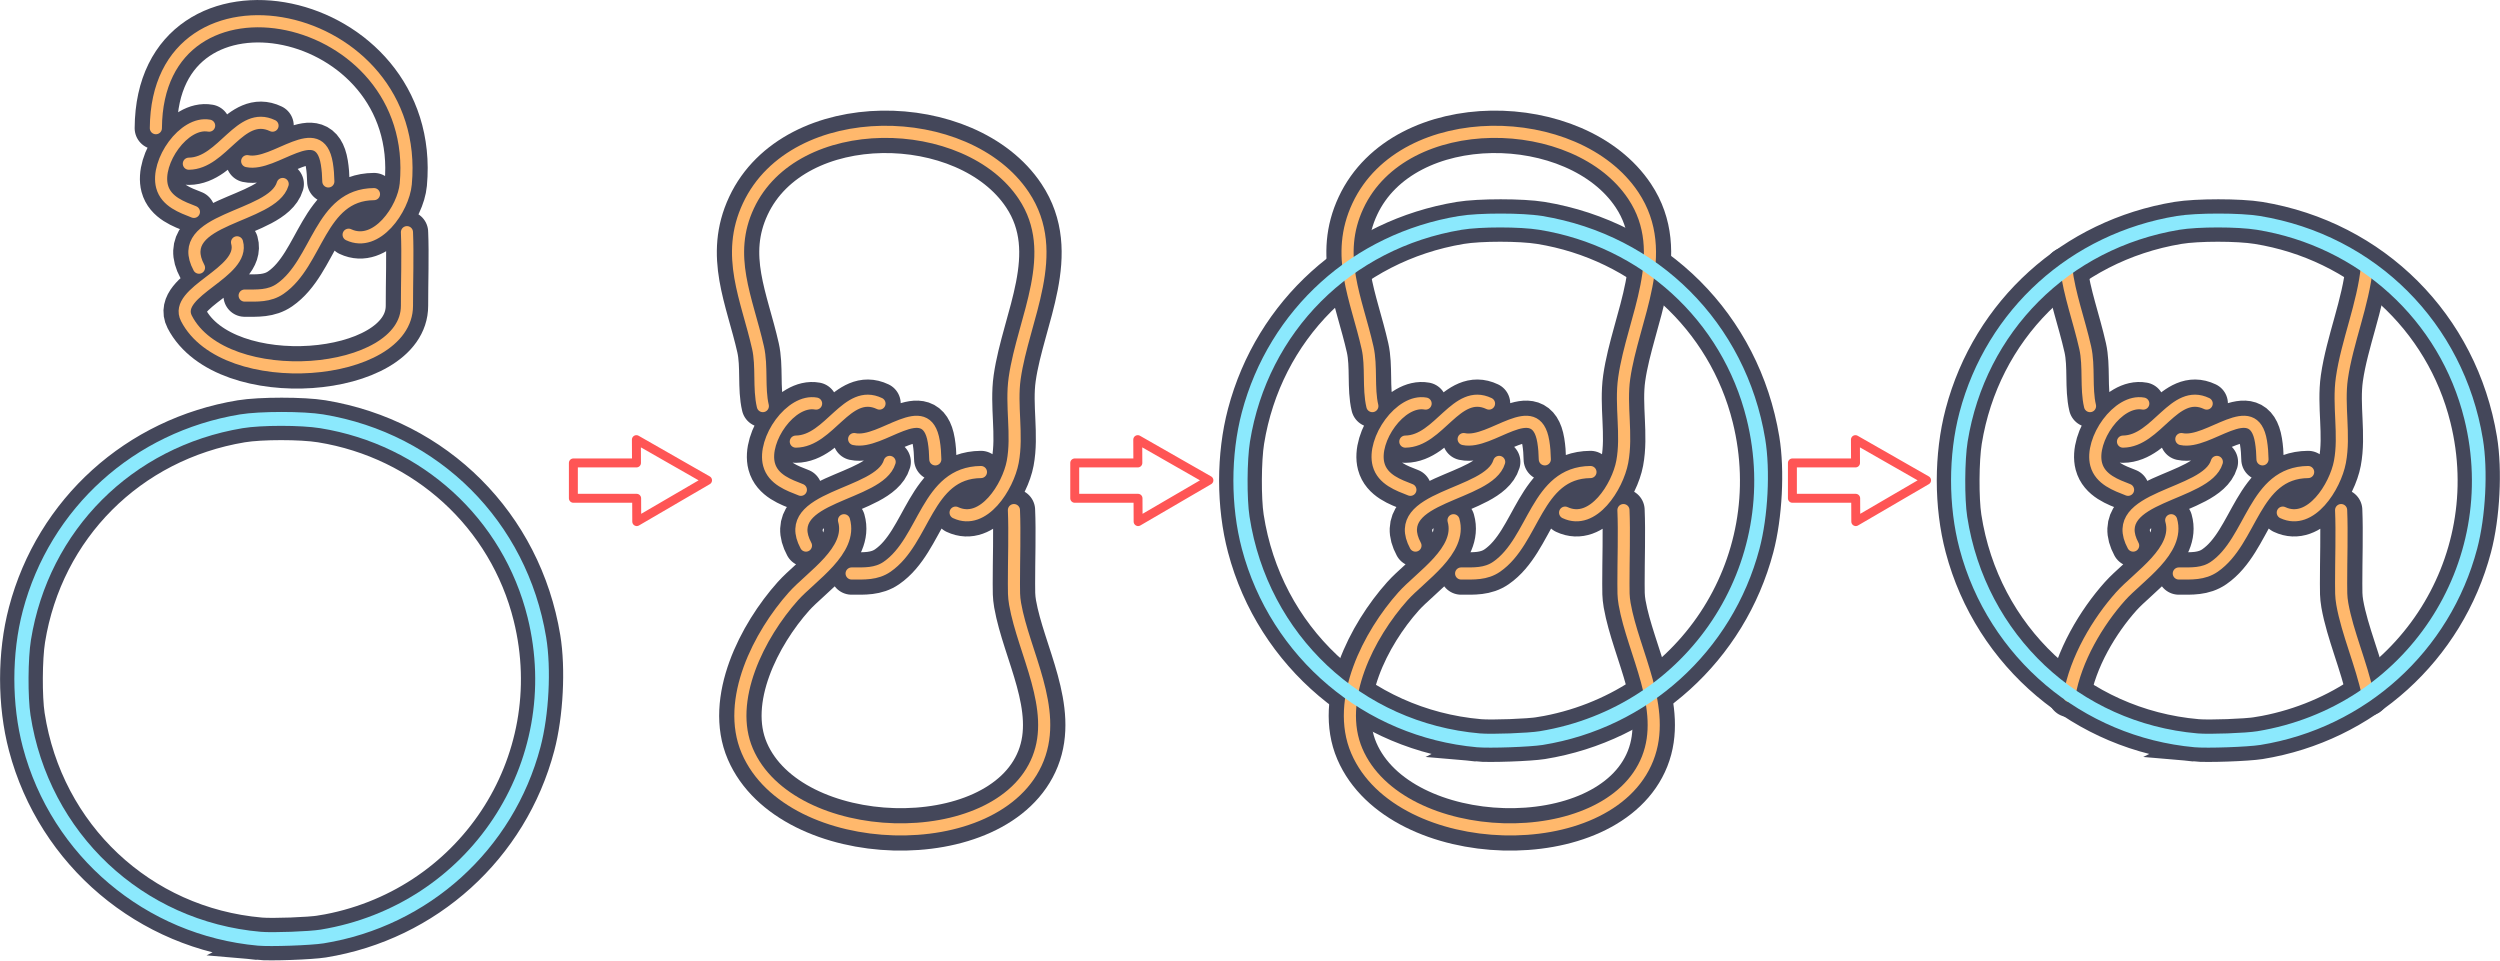
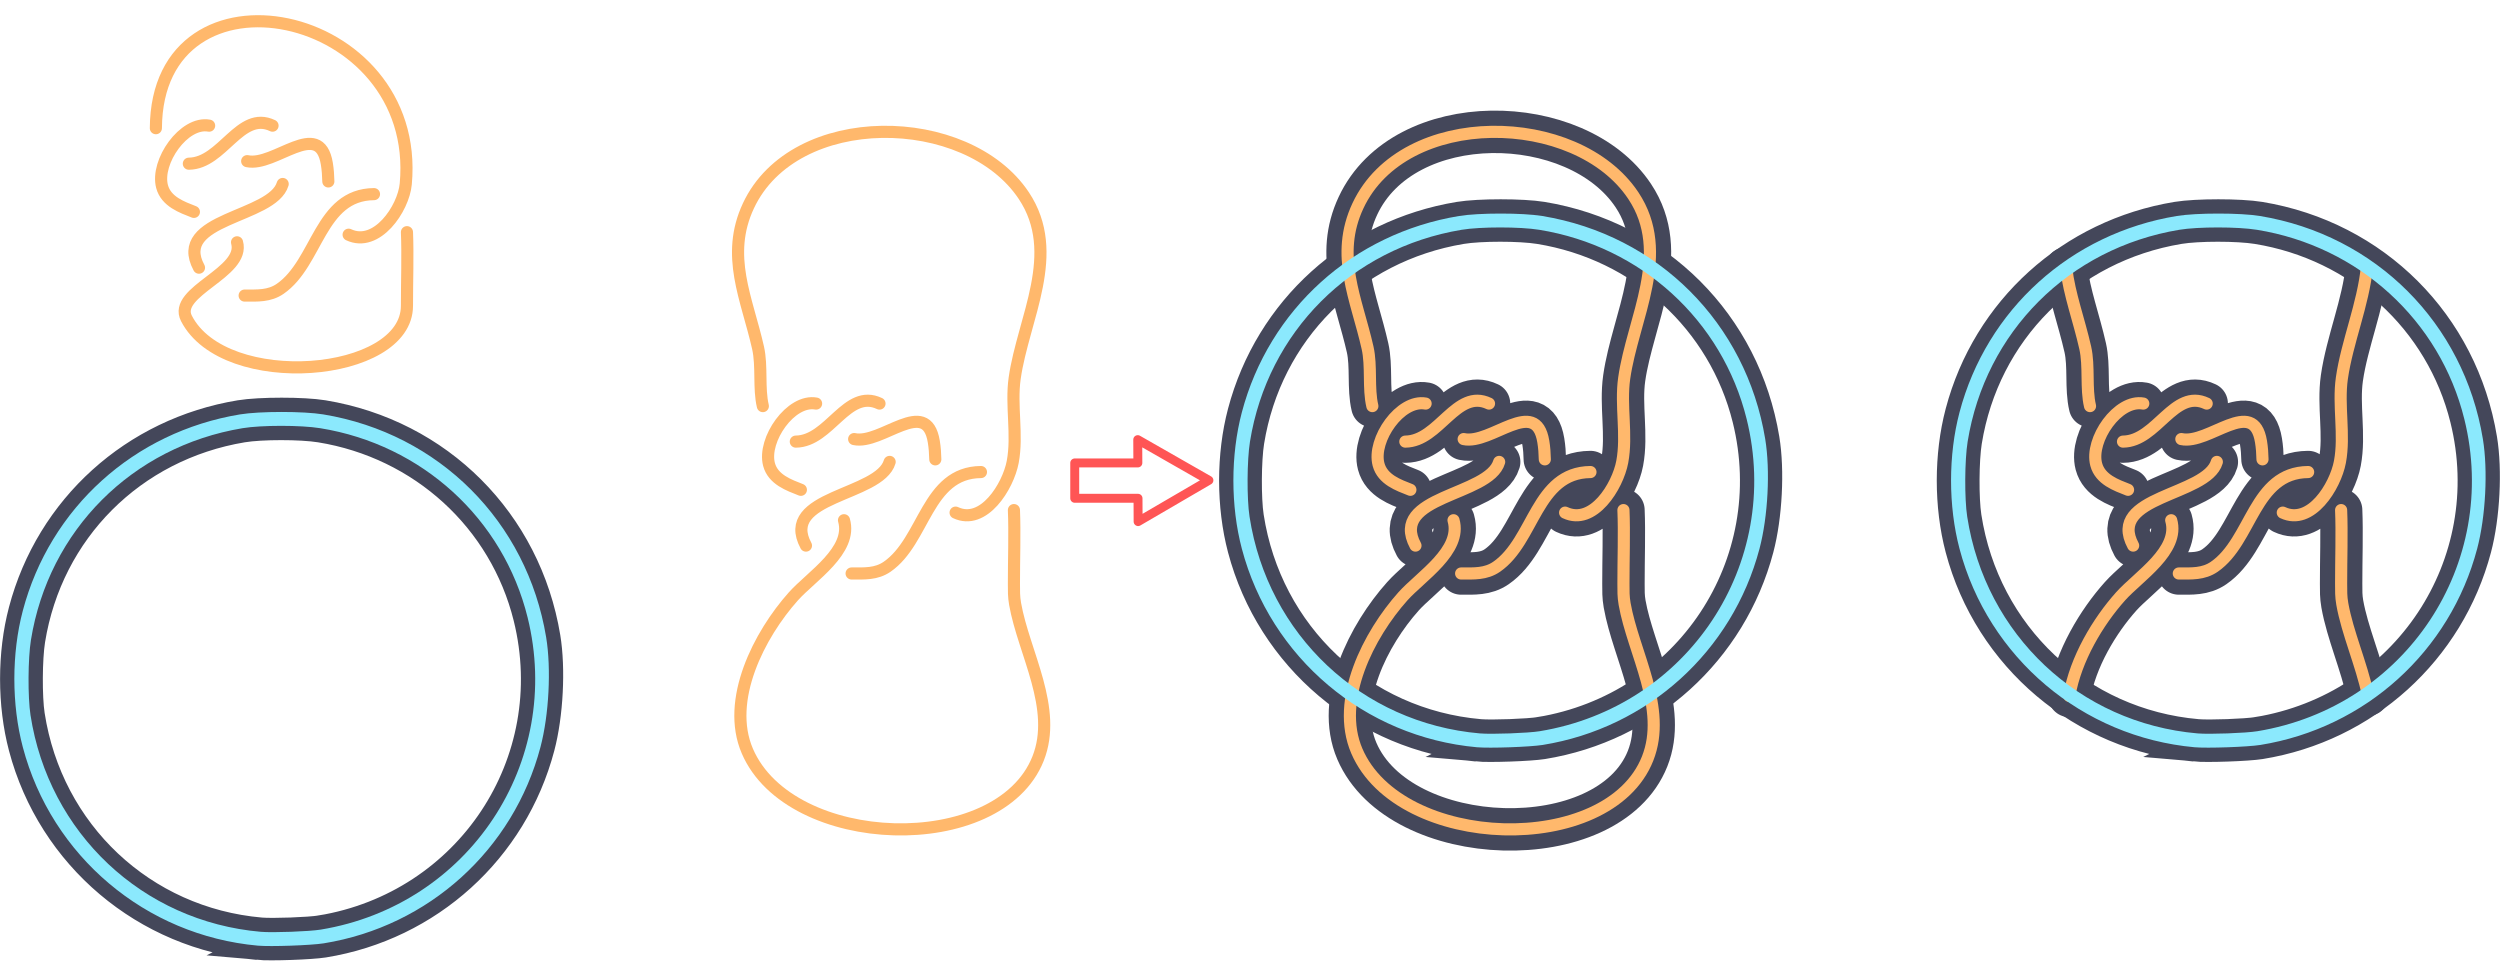
<svg xmlns="http://www.w3.org/2000/svg" xmlns:ns1="http://www.inkscape.org/namespaces/inkscape" xmlns:ns2="http://sodipodi.sourceforge.net/DTD/sodipodi-0.dtd" viewBox="0 0 890.708 342.212" version="1.1" id="svg21826" xml:space="preserve" ns1:version="1.4 (e7c3feb100, 2024-10-09)" ns2:docname="tangle_maker.svg" width="890.708" height="342.212">
  <ns2:namedview id="namedview21828" pagecolor="#44475a" bordercolor="#666666" borderopacity="1.0" ns1:showpageshadow="2" ns1:pageopacity="0.0" ns1:pagecheckerboard="0" ns1:deskcolor="#d1d1d1" ns1:document-units="mm" showgrid="true" ns1:zoom="1.6970369" ns1:cx="432.22395" ns1:cy="7.9550421" ns1:window-width="2234" ns1:window-height="1418" ns1:window-x="0" ns1:window-y="0" ns1:window-maximized="1" ns1:current-layer="layer1" showguides="true">
    <ns2:guide position="37.759,311.303" orientation="1,0" id="guide1" ns1:locked="false" />
    <ns1:grid id="grid1" units="mm" originx="38.511" originy="-54.969" spacingx="3.78" spacingy="3.78" empcolor="#0099e5" empopacity="0.302" color="#0099e5" opacity="0.149" empspacing="5" dotted="false" gridanglex="30" gridanglez="30" visible="true" />
  </ns2:namedview>
  <defs id="defs21823">
    <clipPath clipPathUnits="userSpaceOnUse" id="clipPath5">
-       <rect class="fill-foreground stroke-foreground" style="fill:#44475a;stroke:#44475a;stroke-width:0;stroke-linejoin:bevel;paint-order:stroke markers fill;stop-color:#000000" id="rect5-4" width="20" height="200" x="530" y="595" />
-     </clipPath>
+       </clipPath>
  </defs>
  <path class="fill-blue" style="display:inline;mix-blend-mode:normal;fill:#44475a;fill-opacity:1;stroke:#44475a;stroke-width:10.178;stroke-dasharray:none;stroke-opacity:1" d="m 91.876,336.92 c -40.02,-3.626 -73.497,-31.903 -83.754,-70.747 -4.013,-15.198 -4.013,-33.368 0,-48.566 9.679,-36.655 39.637,-63.734 77.404,-69.965 6.992,-1.154 22.642,-1.154 29.633,0 41.257,6.807 72.624,38.175 79.432,79.432 1.85,11.211 0.998,27.642 -2.028,39.1 -9.657,36.57 -39.811,63.872 -77.228,69.921 -4.454,0.72 -18.982,1.232 -23.46,0.826 z m 22.401,-5.72 c 52.755,-8.696 86.477,-59.58 73.701,-111.214 -8.705,-35.184 -37.597,-61.553 -73.878,-67.425 -6.899,-1.117 -21.007,-1.118 -27.693,-0.002 -39.313,6.559 -69.068,36.348 -75.385,75.472 -1.068,6.615 -1.147,20.3 -0.155,26.737 6.488,42.08 39.945,73.561 82.067,77.22 4.23,0.367 17.254,-0.113 21.343,-0.787 z" id="path6" ns1:label="path21850" />
  <path class="fill-blue" style="display:inline;mix-blend-mode:normal;fill:#44475a;fill-opacity:1;stroke:#44475a;stroke-width:10.178;stroke-dasharray:none;stroke-opacity:1" d="m 526.198,266.235 c -40.02,-3.626 -73.497,-31.903 -83.754,-70.747 -4.013,-15.198 -4.013,-33.368 0,-48.566 9.679,-36.655 39.637,-63.734 77.404,-69.965 6.992,-1.154 22.642,-1.154 29.633,0 41.257,6.807 72.624,38.175 79.432,79.432 1.85,11.211 0.998,27.642 -2.028,39.1 -9.657,36.57 -39.811,63.872 -77.228,69.921 -4.454,0.72 -18.982,1.232 -23.46,0.826 z m 22.401,-5.72 c 52.755,-8.696 86.477,-59.58 73.701,-111.214 -8.705,-35.184 -37.597,-61.553 -73.878,-67.425 -6.899,-1.117 -21.007,-1.118 -27.693,-0.002 -39.313,6.559 -69.068,36.348 -75.385,75.472 -1.068,6.615 -1.147,20.3 -0.155,26.737 6.488,42.08 39.945,73.561 82.067,77.22 4.23,0.367 17.254,-0.113 21.343,-0.787 z" id="path7" ns1:label="path21850" />
  <path class="fill-blue" style="display:inline;mix-blend-mode:normal;fill:#44475a;fill-opacity:1;stroke:#44475a;stroke-width:10.178;stroke-dasharray:none;stroke-opacity:1" d="m 781.892,266.235 c -40.02,-3.626 -73.497,-31.903 -83.754,-70.747 -4.013,-15.198 -4.013,-33.368 0,-48.566 9.679,-36.655 39.637,-63.734 77.404,-69.965 6.992,-1.154 22.642,-1.154 29.633,0 41.257,6.807 72.624,38.175 79.432,79.432 1.85,11.211 0.998,27.642 -2.028,39.1 -9.657,36.57 -39.811,63.872 -77.228,69.921 -4.454,0.72 -18.982,1.232 -23.46,0.826 z m 22.401,-5.72 c 52.755,-8.696 86.477,-59.58 73.701,-111.214 -8.705,-35.184 -37.597,-61.553 -73.878,-67.425 -6.899,-1.117 -21.007,-1.118 -27.693,-0.002 -39.313,6.559 -69.068,36.348 -75.385,75.472 -1.068,6.615 -1.147,20.3 -0.155,26.737 6.488,42.08 39.945,73.561 82.067,77.22 4.23,0.367 17.254,-0.113 21.343,-0.787 z" id="path8" ns1:label="path21850" />
-   <path class="stroke-orange" style="fill:none;stroke:#44475a;stroke-width:15.118;stroke-linecap:round;stroke-dasharray:none" d="m 271.786,144.689 c -1.507,-6.332 -0.226,-14.218 -1.706,-20.782 -3.952,-17.529 -11.764,-32.788 -3.423,-50.601 16.386,-34.994 77.867,-34.011 98.104,-3.614 13.698,20.575 -0.2,43.724 -3.248,65.058 -1.387,9.705 1.123,20.19 -0.694,29.818 -1.646,8.723 -10.367,22.79 -20.36,18.072 m -56.926,-25.3 c 12.03,-0.109 18.23,-19.097 29.818,-13.554 m -28.011,30.722 c -4.136,-1.63 -9.914,-3.606 -11.351,-9.039 -2.321,-8.775 7.781,-23.331 16.773,-21.683 m 13.554,12.65 c 9.759,2.115 25.693,-15.487 28.381,0.902 0.346,2.113 0.49,4.186 0.534,6.326 m -16.265,0.904 c -3.647,12.243 -39.426,11.984 -29.818,29.818 m 16.265,9.939 c 4.513,-5e-4 8.775,0.276 12.649,-2.397 13.454,-9.281 14.049,-33.571 33.433,-33.746 m 11.747,13.554 c 0.343,7.999 -0.013,17.919 0,26.204 0.004,2.523 -0.049,4.58 0.419,7.229 3.083,17.446 15.284,37.239 8.184,55.119 -13.982,35.208 -88.317,32.845 -103.589,-2.711 -7.801,-18.161 4.28,-41.528 16.42,-55.115 6.384,-7.145 21.128,-16.283 18.026,-27.111" id="path3" ns2:nodetypes="csssssccccsccsccccsccccsssc" />
  <path class="stroke-orange" style="fill:none;stroke:#44475a;stroke-width:15.118;stroke-linecap:round;stroke-dasharray:none" d="m 488.948,144.689 c -1.507,-6.332 -0.226,-14.218 -1.706,-20.782 -3.952,-17.529 -11.764,-32.788 -3.423,-50.601 16.386,-34.994 77.867,-34.011 98.104,-3.614 13.698,20.575 -0.2,43.724 -3.248,65.058 -1.387,9.705 1.123,20.19 -0.694,29.818 -1.646,8.723 -10.367,22.79 -20.36,18.072 m -56.926,-25.3 c 12.03,-0.109 18.23,-19.097 29.818,-13.554 m -28.011,30.722 c -4.136,-1.63 -9.914,-3.606 -11.351,-9.039 -2.321,-8.775 7.781,-23.331 16.773,-21.683 m 13.554,12.65 c 9.759,2.115 25.693,-15.487 28.381,0.902 0.346,2.113 0.49,4.186 0.534,6.326 m -16.265,0.904 c -3.647,12.243 -39.426,11.984 -29.818,29.818 m 16.265,9.939 c 4.513,-5e-4 8.775,0.276 12.649,-2.397 13.454,-9.281 14.049,-33.571 33.433,-33.746 m 11.747,13.554 c 0.343,7.999 -0.013,17.919 0,26.204 0.004,2.523 -0.049,4.58 0.419,7.229 3.083,17.446 15.284,37.239 8.184,55.119 -13.982,35.208 -88.317,32.845 -103.589,-2.711 -7.801,-18.161 4.28,-41.528 16.42,-55.115 6.384,-7.145 21.128,-16.283 18.026,-27.111" id="path4" ns2:nodetypes="csssssccccsccsccccsccccsssc" />
  <path class="stroke-orange" style="fill:none;stroke:#44475a;stroke-width:15.118;stroke-linecap:round;stroke-dasharray:none" d="m 744.641,144.689 c -1.507,-6.332 -0.226,-14.218 -1.706,-20.782 -2.223,-9.861 -5.668,-19.003 -6.771,-28.287 m 107.12,-0.444 c -1.306,13.21 -7.08,26.721 -8.916,39.573 -1.387,9.705 1.123,20.19 -0.694,29.818 -1.646,8.723 -10.367,22.79 -20.36,18.072 m -56.926,-25.3 c 12.03,-0.109 18.23,-19.097 29.818,-13.554 m -28.011,30.722 c -4.136,-1.63 -9.914,-3.606 -11.351,-9.039 -2.321,-8.775 7.781,-23.331 16.773,-21.683 m 13.554,12.65 c 9.759,2.115 25.693,-15.487 28.381,0.902 0.346,2.113 0.49,4.186 0.534,6.326 m -16.265,0.904 c -3.647,12.243 -39.426,11.984 -29.818,29.818 m 16.265,9.939 c 4.513,-5e-4 8.775,0.276 12.649,-2.397 13.454,-9.281 14.049,-33.571 33.433,-33.746 m 11.747,13.554 c 0.343,7.999 -0.013,17.919 0,26.204 0.004,2.523 -0.049,4.58 0.419,7.229 1.811,10.252 6.772,21.314 9.114,32.322 m -106.379,0.46 c 2.235,-13.217 10.245,-26.495 18.28,-35.489 6.384,-7.145 21.128,-16.283 18.026,-27.111" id="path5" ns2:nodetypes="csccssccccsccsccccsccccccsc" />
  <g ns1:label="Layer 1" ns1:groupmode="layer" id="layer1" transform="translate(29.288,-53.47)">
-     <path class="stroke-orange" style="fill:none;stroke:#44475a;stroke-width:15.118;stroke-linecap:round;stroke-dasharray:none" d="m 26.247,99.142 c 0.358,-62.087 94.846,-43.189 89.032,19.879 -0.815,8.84 -10.367,22.79 -20.36,18.072 M 37.994,111.792 C 50.023,111.683 56.224,92.695 67.812,98.238 M 39.801,128.96 c -4.136,-1.63 -9.914,-3.606 -11.351,-9.039 -2.321,-8.775 7.781,-23.331 16.773,-21.683 m 13.554,12.65 c 9.759,2.115 25.693,-15.487 28.381,0.902 0.346,2.113 0.49,4.186 0.534,6.326 m -16.265,0.904 C 67.78,131.264 32,131.005 41.608,148.839 m 16.265,9.939 c 4.513,-5e-4 8.775,0.276 12.649,-2.397 13.454,-9.281 14.049,-33.571 33.433,-33.746 m 11.747,13.554 c 0.343,7.999 -0.013,17.919 0,26.204 0.041,25.62 -64.959,30.988 -78.566,4.521 -4.962,-9.651 21.128,-16.283 18.026,-27.111" id="path2" ns2:nodetypes="csccccsccsccccscccac" />
    <g id="g2">
      <path class="stroke-orange" style="fill:none;stroke:#ffb86c;stroke-width:4.32;stroke-linecap:round;stroke-dasharray:none" d="m 242.499,198.159 c -1.507,-6.332 -0.226,-14.218 -1.706,-20.782 -3.952,-17.529 -11.764,-32.788 -3.423,-50.601 16.386,-34.994 77.867,-34.011 98.104,-3.614 13.698,20.575 -0.2,43.724 -3.248,65.058 -1.387,9.705 1.123,20.19 -0.694,29.818 -1.646,8.723 -10.367,22.79 -20.36,18.072 m -56.926,-25.3 c 12.03,-0.109 18.23,-19.097 29.818,-13.554 m -28.011,30.722 c -4.136,-1.63 -9.914,-3.606 -11.351,-9.039 -2.321,-8.775 7.781,-23.331 16.773,-21.683 m 13.554,12.65 c 9.759,2.115 25.693,-15.487 28.381,0.902 0.346,2.113 0.49,4.186 0.534,6.326 m -16.265,0.904 c -3.647,12.243 -39.426,11.984 -29.818,29.818 m 16.265,9.939 c 4.513,-5e-4 8.775,0.276 12.649,-2.397 13.454,-9.281 14.049,-33.571 33.433,-33.746 m 11.747,13.554 c 0.343,7.999 -0.013,17.919 0,26.204 0.004,2.523 -0.049,4.58 0.419,7.229 3.083,17.446 15.284,37.239 8.184,55.119 -13.982,35.208 -88.317,32.845 -103.589,-2.711 -7.801,-18.161 4.28,-41.528 16.42,-55.115 6.384,-7.145 21.128,-16.283 18.026,-27.111" id="path1-6" ns2:nodetypes="csssssccccsccsccccsccccsssc" />
      <path class="stroke-orange" style="fill:none;stroke:#ffb86c;stroke-width:4.32;stroke-linecap:round;stroke-dasharray:none" d="m 26.247,99.142 c 0.358,-62.087 94.846,-43.189 89.032,19.879 -0.815,8.84 -10.367,22.79 -20.36,18.072 M 37.994,111.792 C 50.023,111.683 56.224,92.695 67.812,98.238 M 39.801,128.96 c -4.136,-1.63 -9.914,-3.606 -11.351,-9.039 -2.321,-8.775 7.781,-23.331 16.773,-21.683 m 13.554,12.65 c 9.759,2.115 25.693,-15.487 28.381,0.902 0.346,2.113 0.49,4.186 0.534,6.326 m -16.265,0.904 C 67.78,131.264 32,131.005 41.608,148.839 m 16.265,9.939 c 4.513,-5e-4 8.775,0.276 12.649,-2.397 13.454,-9.281 14.049,-33.571 33.433,-33.746 m 11.747,13.554 c 0.343,7.999 -0.013,17.919 0,26.204 0.041,25.62 -64.959,30.988 -78.566,4.521 -4.962,-9.651 21.128,-16.283 18.026,-27.111" id="path1" ns2:nodetypes="csccccsccsccccscccac" />
      <path class="fill-blue" style="display:inline;mix-blend-mode:normal;fill:#8be9fd;fill-opacity:1;stroke:none;stroke-width:0.353;stroke-opacity:1" d="m 62.588,390.391 c -40.02,-3.626 -73.497,-31.903 -83.754,-70.747 -4.013,-15.198 -4.013,-33.368 0,-48.566 9.679,-36.655 39.637,-63.734 77.404,-69.965 6.992,-1.154 22.642,-1.154 29.633,0 41.257,6.807 72.624,38.175 79.432,79.432 1.85,11.211 0.998,27.642 -2.028,39.1 -9.657,36.57 -39.811,63.872 -77.228,69.921 -4.454,0.72 -18.982,1.232 -23.46,0.826 z m 22.401,-5.72 c 52.755,-8.696 86.477,-59.58 73.701,-111.214 -8.705,-35.184 -37.597,-61.553 -73.878,-67.425 -6.899,-1.117 -21.007,-1.118 -27.693,-0.002 -39.313,6.559 -69.068,36.348 -75.385,75.472 -1.068,6.615 -1.147,20.3 -0.155,26.737 6.488,42.08 39.945,73.561 82.067,77.22 4.23,0.367 17.254,-0.113 21.343,-0.787 z" id="path21850" ns1:label="path21850" />
      <path class="stroke-orange" style="fill:none;stroke:#ffb86c;stroke-width:4.32;stroke-linecap:round;stroke-dasharray:none" d="m 459.66,198.159 c -1.507,-6.332 -0.226,-14.218 -1.706,-20.782 -3.952,-17.529 -11.764,-32.788 -3.423,-50.601 16.386,-34.994 77.867,-34.011 98.104,-3.614 13.698,20.575 -0.2,43.724 -3.248,65.058 -1.387,9.705 1.123,20.19 -0.694,29.818 -1.646,8.723 -10.367,22.79 -20.36,18.072 m -56.926,-25.3 c 12.03,-0.109 18.23,-19.097 29.818,-13.554 m -28.011,30.722 c -4.136,-1.63 -9.914,-3.606 -11.351,-9.039 -2.321,-8.775 7.781,-23.331 16.773,-21.683 m 13.554,12.65 c 9.759,2.115 25.693,-15.487 28.381,0.902 0.346,2.113 0.49,4.186 0.534,6.326 m -16.265,0.904 c -3.647,12.243 -39.426,11.984 -29.818,29.818 m 16.265,9.939 c 4.513,-5e-4 8.775,0.276 12.649,-2.397 13.454,-9.281 14.049,-33.571 33.433,-33.746 m 11.747,13.554 c 0.343,7.999 -0.013,17.919 0,26.204 0.004,2.523 -0.049,4.58 0.419,7.229 3.083,17.446 15.284,37.239 8.184,55.119 -13.982,35.208 -88.317,32.845 -103.589,-2.711 -7.801,-18.161 4.28,-41.528 16.42,-55.115 6.384,-7.145 21.128,-16.283 18.026,-27.111" id="path1-6-6" ns2:nodetypes="csssssccccsccsccccsccccsssc" />
      <path class="fill-blue" style="display:inline;mix-blend-mode:normal;fill:#8be9fd;fill-opacity:1;stroke:none;stroke-width:0.353;stroke-opacity:1" d="m 496.911,319.705 c -40.02,-3.626 -73.497,-31.903 -83.754,-70.747 -4.013,-15.198 -4.013,-33.368 0,-48.566 9.679,-36.655 39.637,-63.734 77.404,-69.965 6.992,-1.154 22.642,-1.154 29.633,0 41.257,6.807 72.624,38.175 79.432,79.432 1.85,11.211 0.998,27.642 -2.028,39.1 -9.657,36.57 -39.811,63.872 -77.228,69.921 -4.454,0.72 -18.982,1.232 -23.46,0.826 z m 22.401,-5.72 c 52.755,-8.696 86.477,-59.58 73.701,-111.214 -8.705,-35.184 -37.597,-61.553 -73.878,-67.425 -6.899,-1.117 -21.007,-1.118 -27.693,-0.002 -39.313,6.559 -69.068,36.348 -75.385,75.472 -1.068,6.615 -1.147,20.3 -0.155,26.737 6.488,42.08 39.945,73.561 82.067,77.22 4.23,0.367 17.254,-0.113 21.343,-0.787 z" id="path21850-5" ns1:label="path21850" />
      <path class="stroke-orange" style="fill:none;stroke:#ffb86c;stroke-width:4.32;stroke-linecap:round;stroke-dasharray:none" d="m 715.354,198.159 c -1.507,-6.332 -0.226,-14.218 -1.706,-20.782 -2.223,-9.861 -5.668,-19.003 -6.771,-28.287 m 107.12,-0.444 c -1.306,13.21 -7.08,26.721 -8.916,39.573 -1.387,9.705 1.123,20.19 -0.694,29.818 -1.646,8.723 -10.367,22.79 -20.36,18.072 m -56.926,-25.3 c 12.03,-0.109 18.23,-19.097 29.818,-13.554 m -28.011,30.722 c -4.136,-1.63 -9.914,-3.606 -11.351,-9.039 -2.321,-8.775 7.781,-23.331 16.773,-21.683 m 13.554,12.65 c 9.759,2.115 25.693,-15.487 28.381,0.902 0.346,2.113 0.49,4.186 0.534,6.326 m -16.265,0.904 c -3.647,12.243 -39.426,11.984 -29.818,29.818 m 16.265,9.939 c 4.513,-5e-4 8.775,0.276 12.649,-2.397 13.454,-9.281 14.049,-33.571 33.433,-33.746 m 11.747,13.554 c 0.343,7.999 -0.013,17.919 0,26.204 0.004,2.523 -0.049,4.58 0.419,7.229 1.811,10.252 6.772,21.314 9.114,32.322 m -106.379,0.46 c 2.235,-13.217 10.245,-26.495 18.28,-35.489 6.384,-7.145 21.128,-16.283 18.026,-27.111" id="path1-6-6-9" ns2:nodetypes="csccssccccsccsccccsccccccsc" />
      <path class="fill-blue" style="display:inline;mix-blend-mode:normal;fill:#8be9fd;fill-opacity:1;stroke:none;stroke-width:0.353;stroke-opacity:1" d="m 752.604,319.705 c -40.02,-3.626 -73.497,-31.903 -83.754,-70.747 -4.013,-15.198 -4.013,-33.368 0,-48.566 9.679,-36.655 39.637,-63.734 77.404,-69.965 6.992,-1.154 22.642,-1.154 29.633,0 41.257,6.807 72.624,38.175 79.432,79.432 1.85,11.211 0.998,27.642 -2.028,39.1 -9.657,36.57 -39.811,63.872 -77.228,69.921 -4.454,0.72 -18.982,1.232 -23.46,0.826 z m 22.401,-5.72 c 52.755,-8.696 86.477,-59.58 73.701,-111.214 -8.705,-35.184 -37.597,-61.553 -73.878,-67.425 -6.899,-1.117 -21.007,-1.118 -27.693,-0.002 -39.313,6.559 -69.068,36.348 -75.385,75.472 -1.068,6.615 -1.147,20.3 -0.155,26.737 6.488,42.08 39.945,73.561 82.067,77.22 4.23,0.367 17.254,-0.113 21.343,-0.787 z" id="path21850-5-1-8" ns1:label="path21850" />
-       <path id="rect3" class="stroke-foreground" style="fill:none;fill-opacity:1;stroke:#ff5555;stroke-width:3.187;stroke-linecap:round;stroke-linejoin:round;stroke-miterlimit:4.1;stroke-dasharray:none;stroke-opacity:1" d="m 197.446,210.105 0.036,8.3 h -22.487 v 12.598 h 22.545 l 0.036,8.3 25.223,-14.712 z" />
-       <path id="rect3-0" class="stroke-foreground" style="fill:none;fill-opacity:1;stroke:#ff5555;stroke-width:3.187;stroke-linecap:round;stroke-linejoin:round;stroke-miterlimit:4.1;stroke-dasharray:none;stroke-opacity:1" d="m 631.768,210.105 0.036,8.3 h -22.487 v 12.598 h 22.545 l 0.036,8.3 25.223,-14.712 z" />
      <path id="rect3-2" class="stroke-foreground" style="fill:none;fill-opacity:1;stroke:#ff5555;stroke-width:3.187;stroke-linecap:round;stroke-linejoin:round;stroke-miterlimit:4.1;stroke-dasharray:none;stroke-opacity:1" d="m 376.074,210.105 0.036,8.3 h -22.487 v 12.598 h 22.545 l 0.036,8.3 25.223,-14.712 z" />
    </g>
  </g>
</svg>